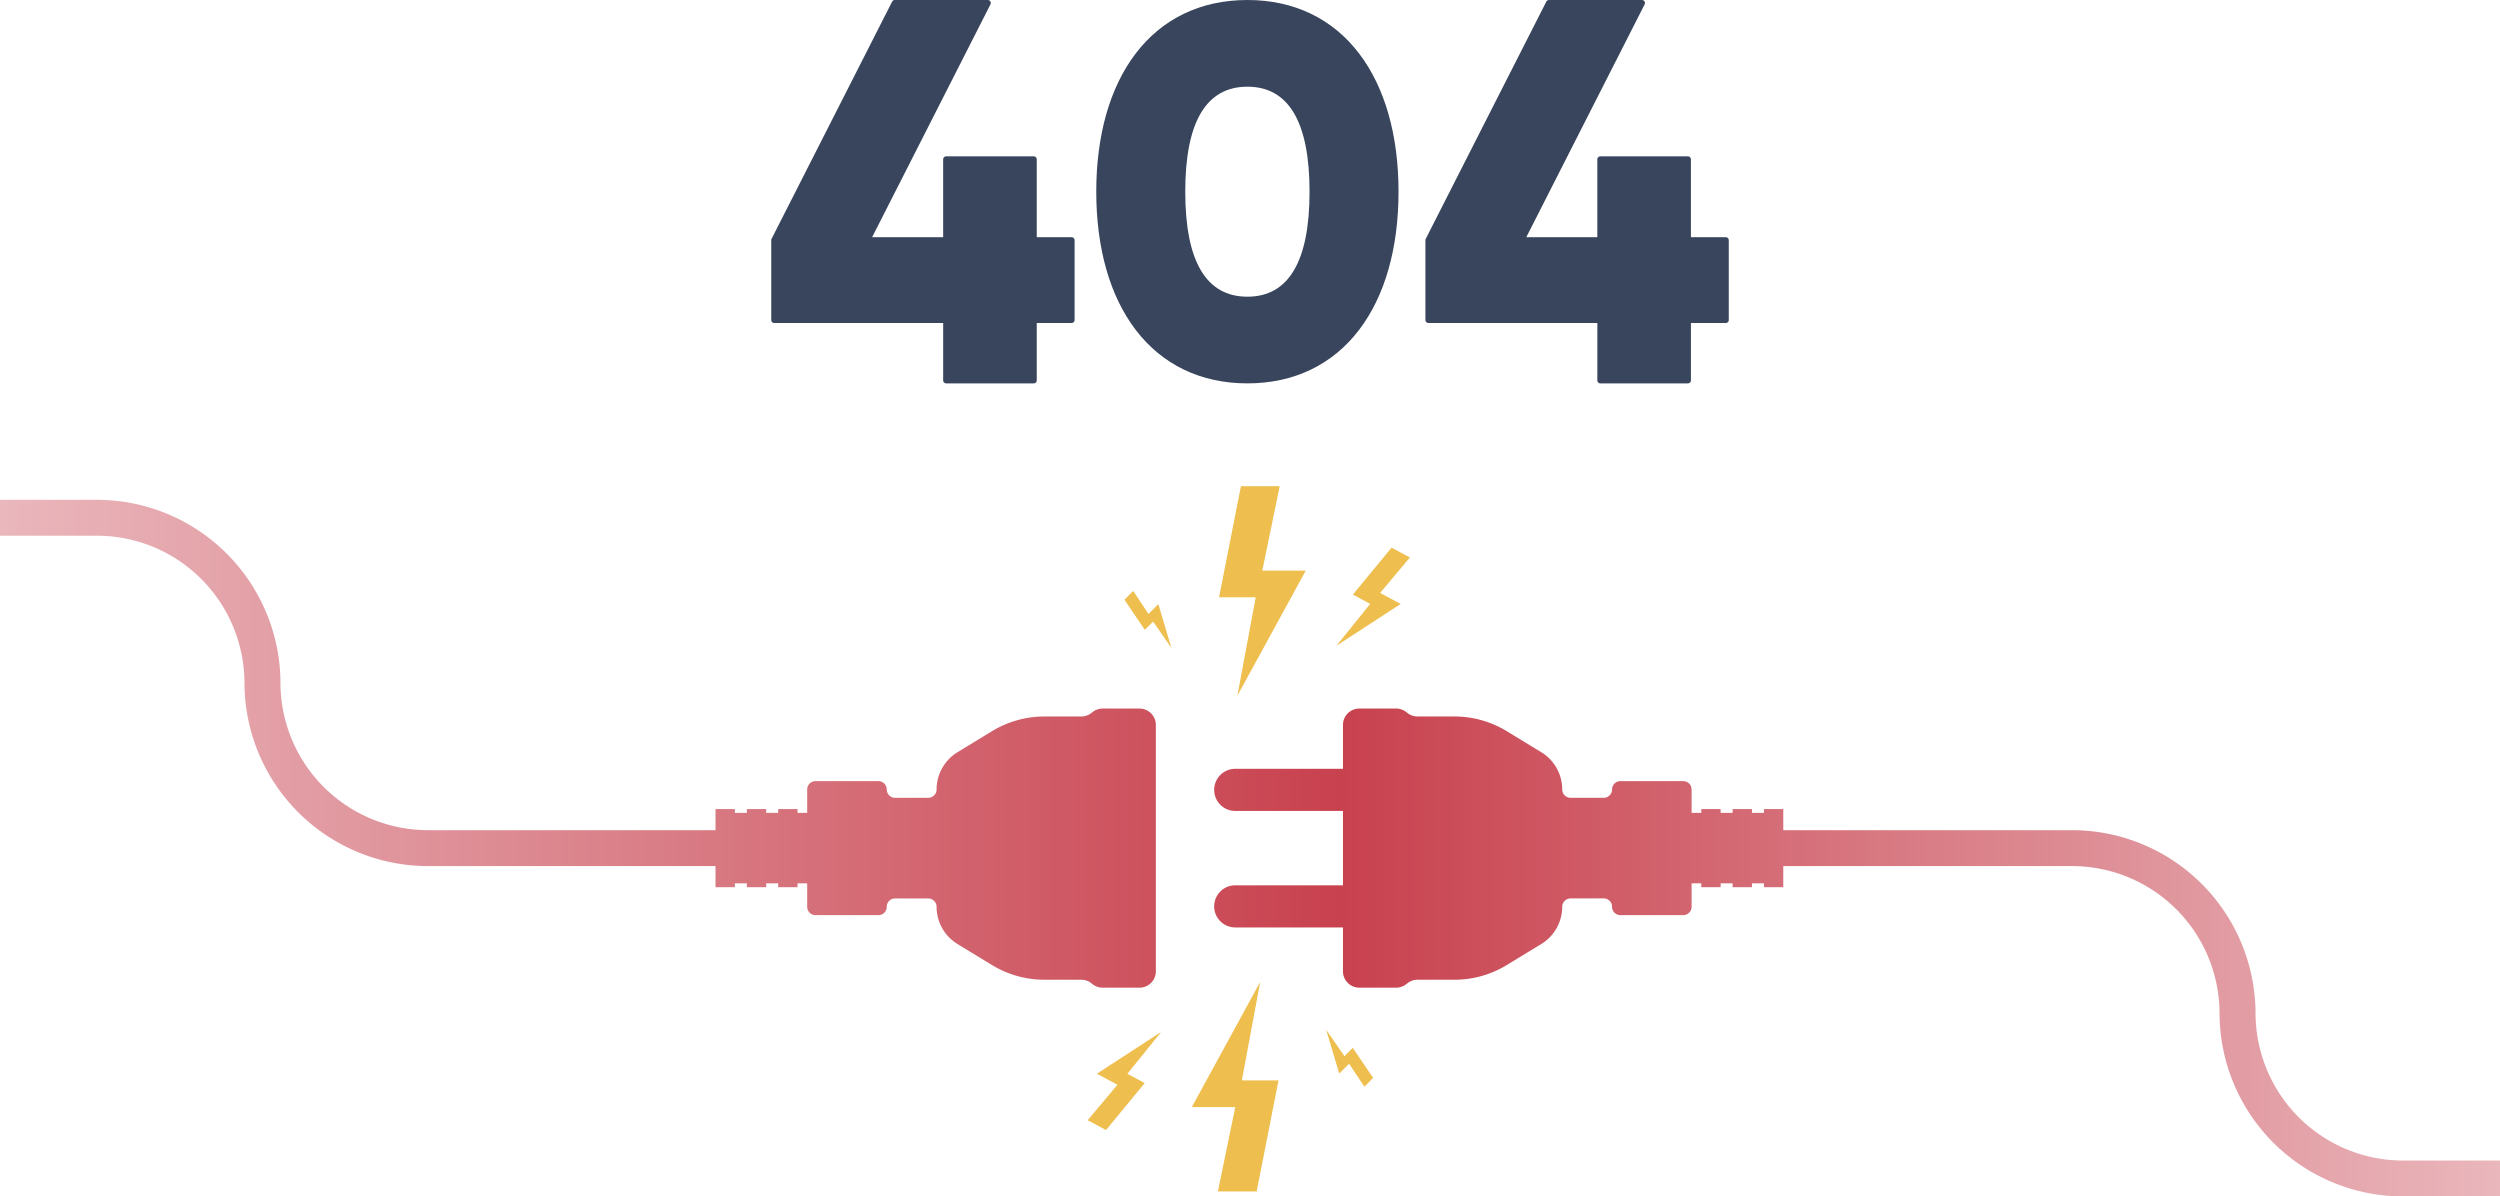
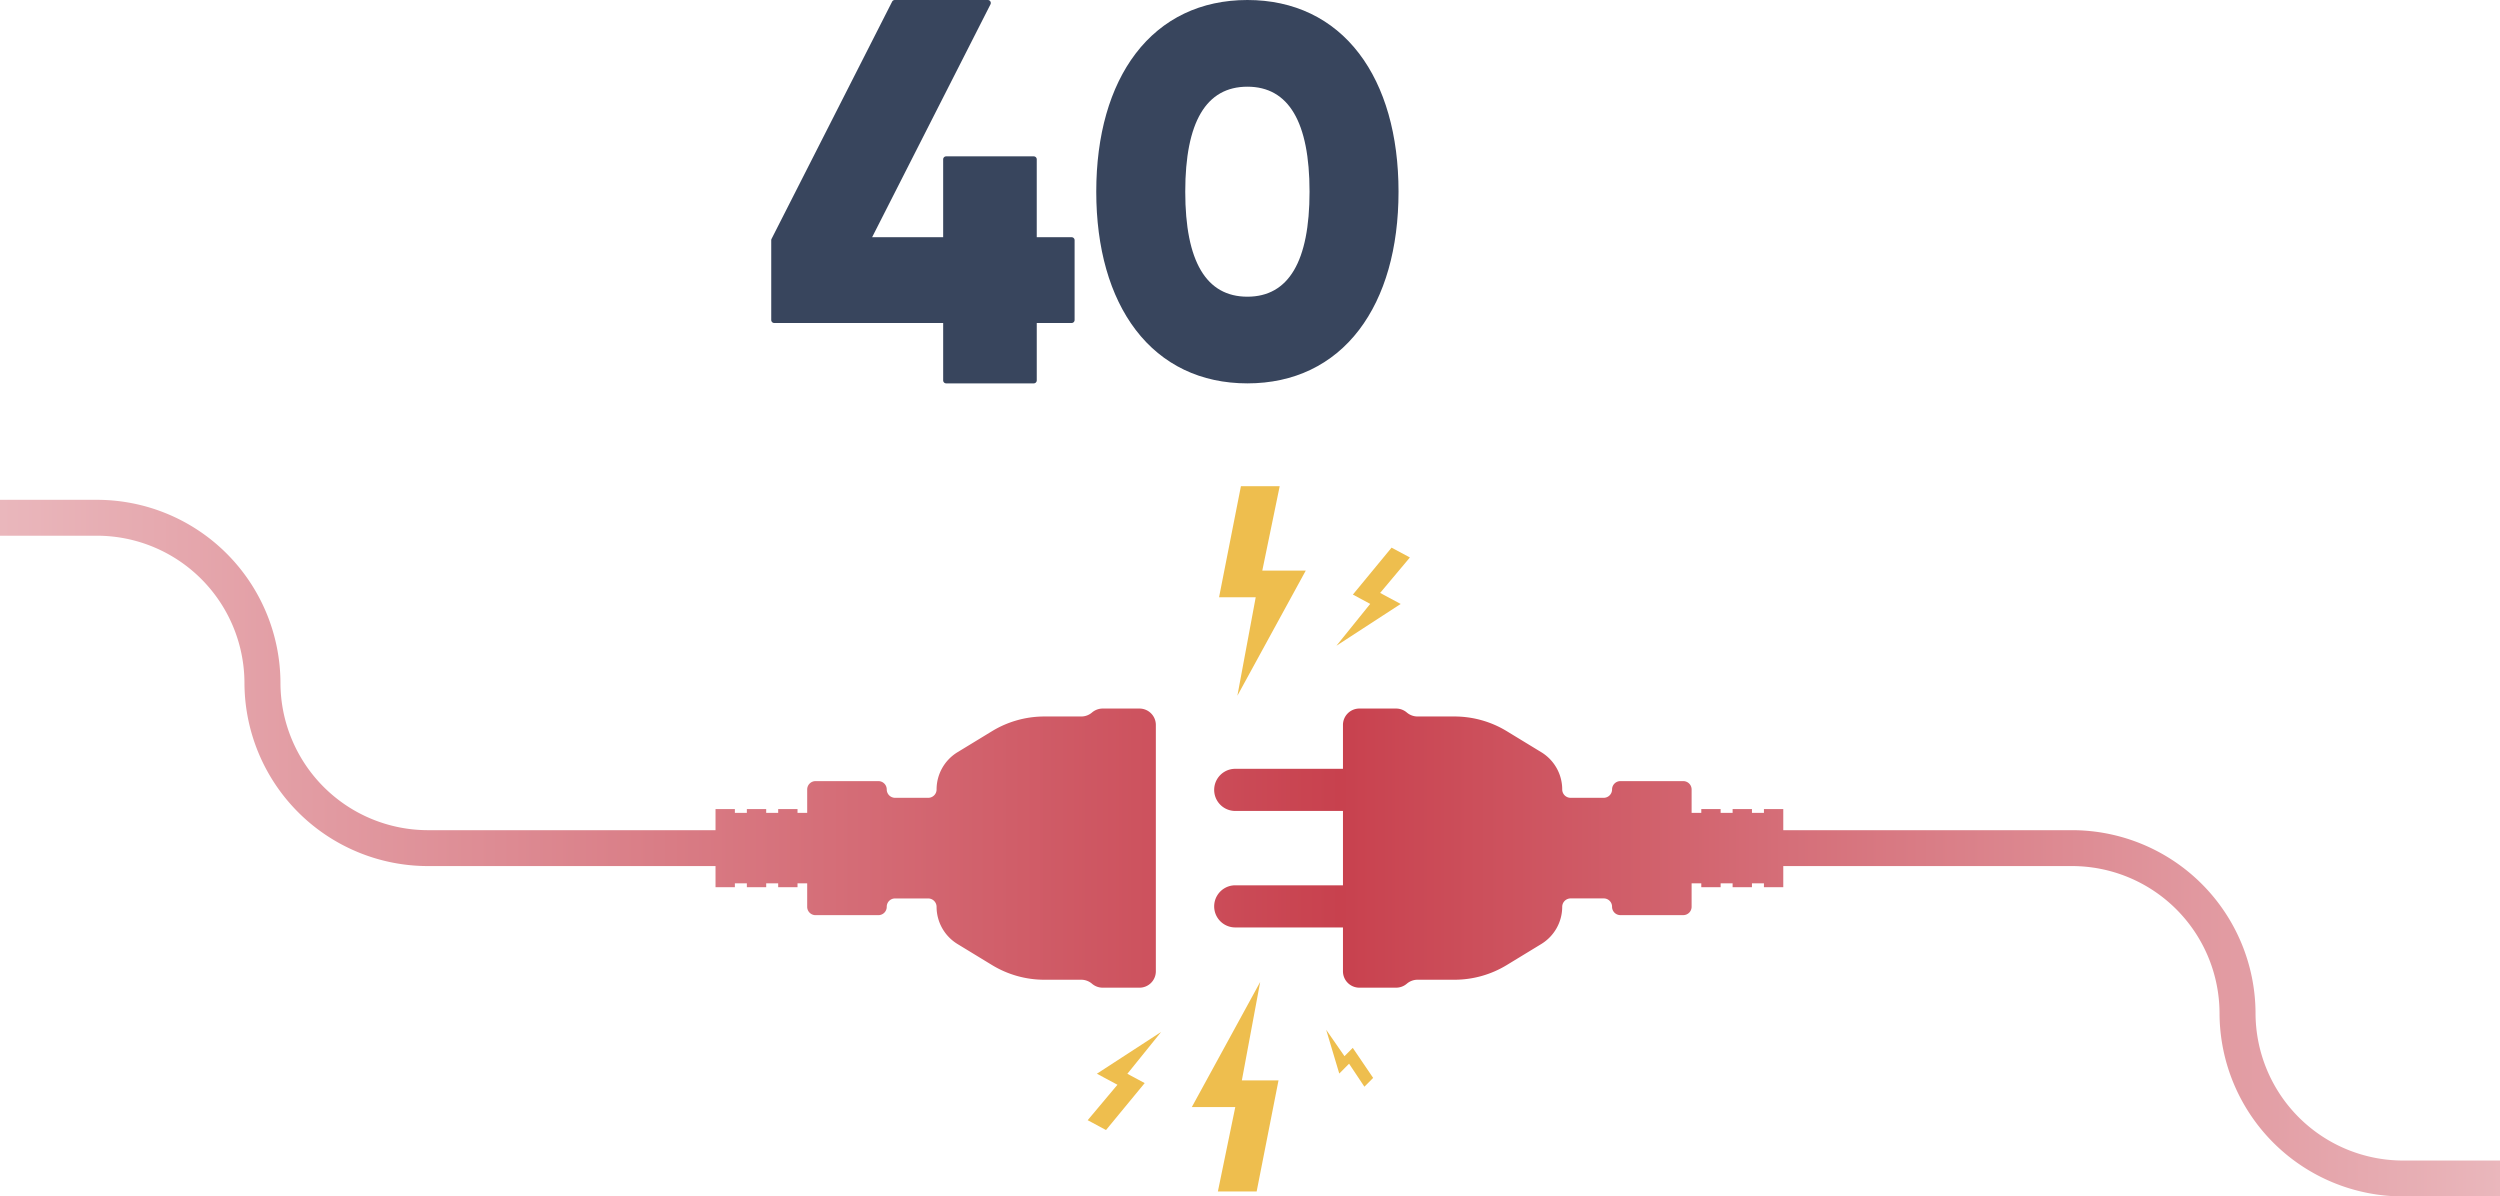
<svg xmlns="http://www.w3.org/2000/svg" width="700" height="335" viewBox="0 0 700 335">
  <defs>
    <linearGradient id="linear-gradient" y1="0.5" x2="1" y2="0.5" gradientUnits="objectBoundingBox">
      <stop offset="0" stop-color="#eab8bd" />
      <stop offset="0.536" stop-color="#c8414e" />
      <stop offset="1" stop-color="#eab8bd" />
    </linearGradient>
  </defs>
  <g id="Group_40037" data-name="Group 40037" transform="translate(-12726 6701)">
    <path id="Union_27" data-name="Union 27" d="M2153.892,529.05a51.405,51.405,0,0,1-51.42-51.276,41.328,41.328,0,0,0-41.339-41.224h-80.816v5.914H1974.9v-1.076h-3.355v1.076h-5.415v-1.076h-3.357v1.076h-5.413v-1.076h-2.709v6.56a2.339,2.339,0,0,1-2.344,2.337h-17.59a2.339,2.339,0,0,1-2.342-2.378,2.312,2.312,0,0,0-2.344-2.3h-9.266a2.361,2.361,0,0,0-2.345,2.384,12.226,12.226,0,0,1-5.871,10.391l-9.652,5.881a28.188,28.188,0,0,1-14.666,4.115H1877.91a4.6,4.6,0,0,0-3,1.11,4.606,4.606,0,0,1-3,1.111h-10.281a4.591,4.591,0,0,1-4.6-4.584V453.735h-30.16a5.9,5.9,0,1,1,0-11.8h30.16V421.116h-30.16a5.9,5.9,0,1,1,0-11.8h30.16V397.028a4.591,4.591,0,0,1,4.6-4.584h10.281a4.61,4.61,0,0,1,3,1.11,4.606,4.606,0,0,0,3,1.111h10.323a28.188,28.188,0,0,1,14.666,4.115l9.652,5.881a12.223,12.223,0,0,1,5.871,10.438,2.341,2.341,0,0,0,2.345,2.337h9.266a2.341,2.341,0,0,0,2.344-2.337,2.34,2.34,0,0,1,2.342-2.336h17.59a2.339,2.339,0,0,1,2.344,2.336v6.562h2.709v-1.076h5.413v1.076h3.357v-1.076h5.415v1.076h3.355v-1.076h5.415V426.5h80.816a51.405,51.405,0,0,1,51.418,51.276A41.329,41.329,0,0,0,2153.892,519H2181V529.05ZM1789.754,470.6a4.6,4.6,0,0,1-3-1.111,4.6,4.6,0,0,0-3-1.11h-10.323a28.19,28.19,0,0,1-14.667-4.115l-9.653-5.881A12.226,12.226,0,0,1,1743.242,448a2.357,2.357,0,0,0-2.343-2.383h-9.267a2.31,2.31,0,0,0-2.343,2.3,2.34,2.34,0,0,1-2.344,2.378h-17.59a2.341,2.341,0,0,1-2.344-2.337V441.39h-2.706v1.076h-5.415V441.39h-3.356v1.076h-5.415V441.39h-3.357v1.076h-5.415V436.55h-80.479a51.406,51.406,0,0,1-51.42-51.276,41.328,41.328,0,0,0-41.34-41.223H1481V334h27.108a51.405,51.405,0,0,1,51.42,51.275,41.328,41.328,0,0,0,41.34,41.224h80.479v-5.914h5.415v1.076h3.357v-1.076h5.415v1.076h3.356v-1.076h5.415v1.076h2.706V415.1a2.34,2.34,0,0,1,2.344-2.336h17.59a2.34,2.34,0,0,1,2.344,2.336,2.339,2.339,0,0,0,2.343,2.337h9.267a2.339,2.339,0,0,0,2.343-2.337,12.229,12.229,0,0,1,5.871-10.438l9.653-5.881a28.19,28.19,0,0,1,14.667-4.115h10.323a4.6,4.6,0,0,0,3-1.11,4.6,4.6,0,0,1,3-1.111h10.281a4.59,4.59,0,0,1,4.6,4.584V466.02a4.59,4.59,0,0,1-4.6,4.584Z" transform="translate(11245 -6895.05)" fill="url(#linear-gradient)" />
    <g id="Group_40036" data-name="Group 40036" transform="translate(13030.553 -6564.855)">
      <path id="Path_103844" data-name="Path 103844" d="M963.122,382.782,957,413.88h10.264l-5.132,27.555L981.28,406.4H969.109l4.869-23.618Z" transform="translate(-920.218 -382.782)" fill="#eebe4e" />
      <path id="Path_103845" data-name="Path 103845" d="M1064.575,431.127l-10.83,13.143,4.85,2.606-9.459,11.719,17.991-11.7-5.752-3.09,8.33-9.926Z" transform="translate(-979.49 -413.932)" fill="#eebe4e" />
-       <path id="Path_103846" data-name="Path 103846" d="M882.706,467.7l5.711,8.415,2.319-2.328,5.126,7.391L892.2,468.916l-2.75,2.761-4.287-6.441Z" transform="translate(-872.421 -435.909)" fill="#eebe4e" />
      <path id="Path_103847" data-name="Path 103847" d="M953.766,831.7l6.119-31.1H949.621l5.132-27.555L935.608,808.08h12.171L942.911,831.7Z" transform="translate(-906.455 -634.239)" fill="#eebe4e" />
      <path id="Path_103848" data-name="Path 103848" d="M859,839.846l10.83-13.143-4.85-2.605,9.459-11.72-17.991,11.7,5.752,3.09-8.33,9.926Z" transform="translate(-853.871 -659.582)" fill="#eebe4e" />
      <path id="Path_103849" data-name="Path 103849" d="M1054.24,824.16l-5.711-8.415-2.319,2.328-5.126-7.391,3.666,12.259,2.75-2.761,4.287,6.441Z" transform="translate(-974.31 -658.49)" fill="#eebe4e" />
    </g>
    <g id="Group_40033" data-name="Group 40033" transform="translate(12941.946 -6701)">
      <path id="Path_103852" data-name="Path 103852" d="M689.546,66.42H679.79v-21.8a.84.84,0,0,0-.841-.839H654.426a.84.84,0,0,0-.841.839v21.8H633.693l33.139-65.2A.839.839,0,0,0,666.082,0H640.044a.841.841,0,0,0-.75.459L605.537,66.88a.835.835,0,0,0-.091.379V89.6a.84.84,0,0,0,.841.839h47.3v16.068a.84.84,0,0,0,.841.839h24.523a.84.84,0,0,0,.841-.839V90.439h9.755a.84.84,0,0,0,.841-.839V67.259a.84.84,0,0,0-.841-.839" transform="translate(-605.446 0)" fill="#38455d" />
      <path id="Path_103853" data-name="Path 103853" d="M902.92,0c-13,0-23.814,5.183-31.285,14.988C864.417,24.461,860.6,37.839,860.6,53.673s3.815,29.211,11.033,38.685c7.471,9.805,18.289,14.988,31.285,14.988s23.814-5.183,31.284-14.988c7.218-9.474,11.034-22.851,11.034-38.685S941.422,24.462,934.2,14.988C926.734,5.183,915.916,0,902.92,0m0,83.075c-11.544,0-17.4-9.892-17.4-29.4s5.853-29.4,17.4-29.4,17.4,9.892,17.4,29.4-5.853,29.4-17.4,29.4" transform="translate(-769.594 0)" fill="#38455d" />
-       <path id="Path_103854" data-name="Path 103854" d="M1203.088,66.42h-9.756v-21.8a.84.84,0,0,0-.841-.839h-24.523a.84.84,0,0,0-.841.839v21.8h-19.891l33.139-65.2a.839.839,0,0,0-.75-1.218h-26.037a.841.841,0,0,0-.75.459l-33.758,66.42a.834.834,0,0,0-.091.379V89.6a.84.84,0,0,0,.841.839h47.3v16.068a.84.84,0,0,0,.841.839h24.523a.84.84,0,0,0,.841-.839V90.439h9.756a.84.84,0,0,0,.841-.839V67.259a.84.84,0,0,0-.841-.839" transform="translate(-935.821 0)" fill="#38455d" />
    </g>
  </g>
</svg>